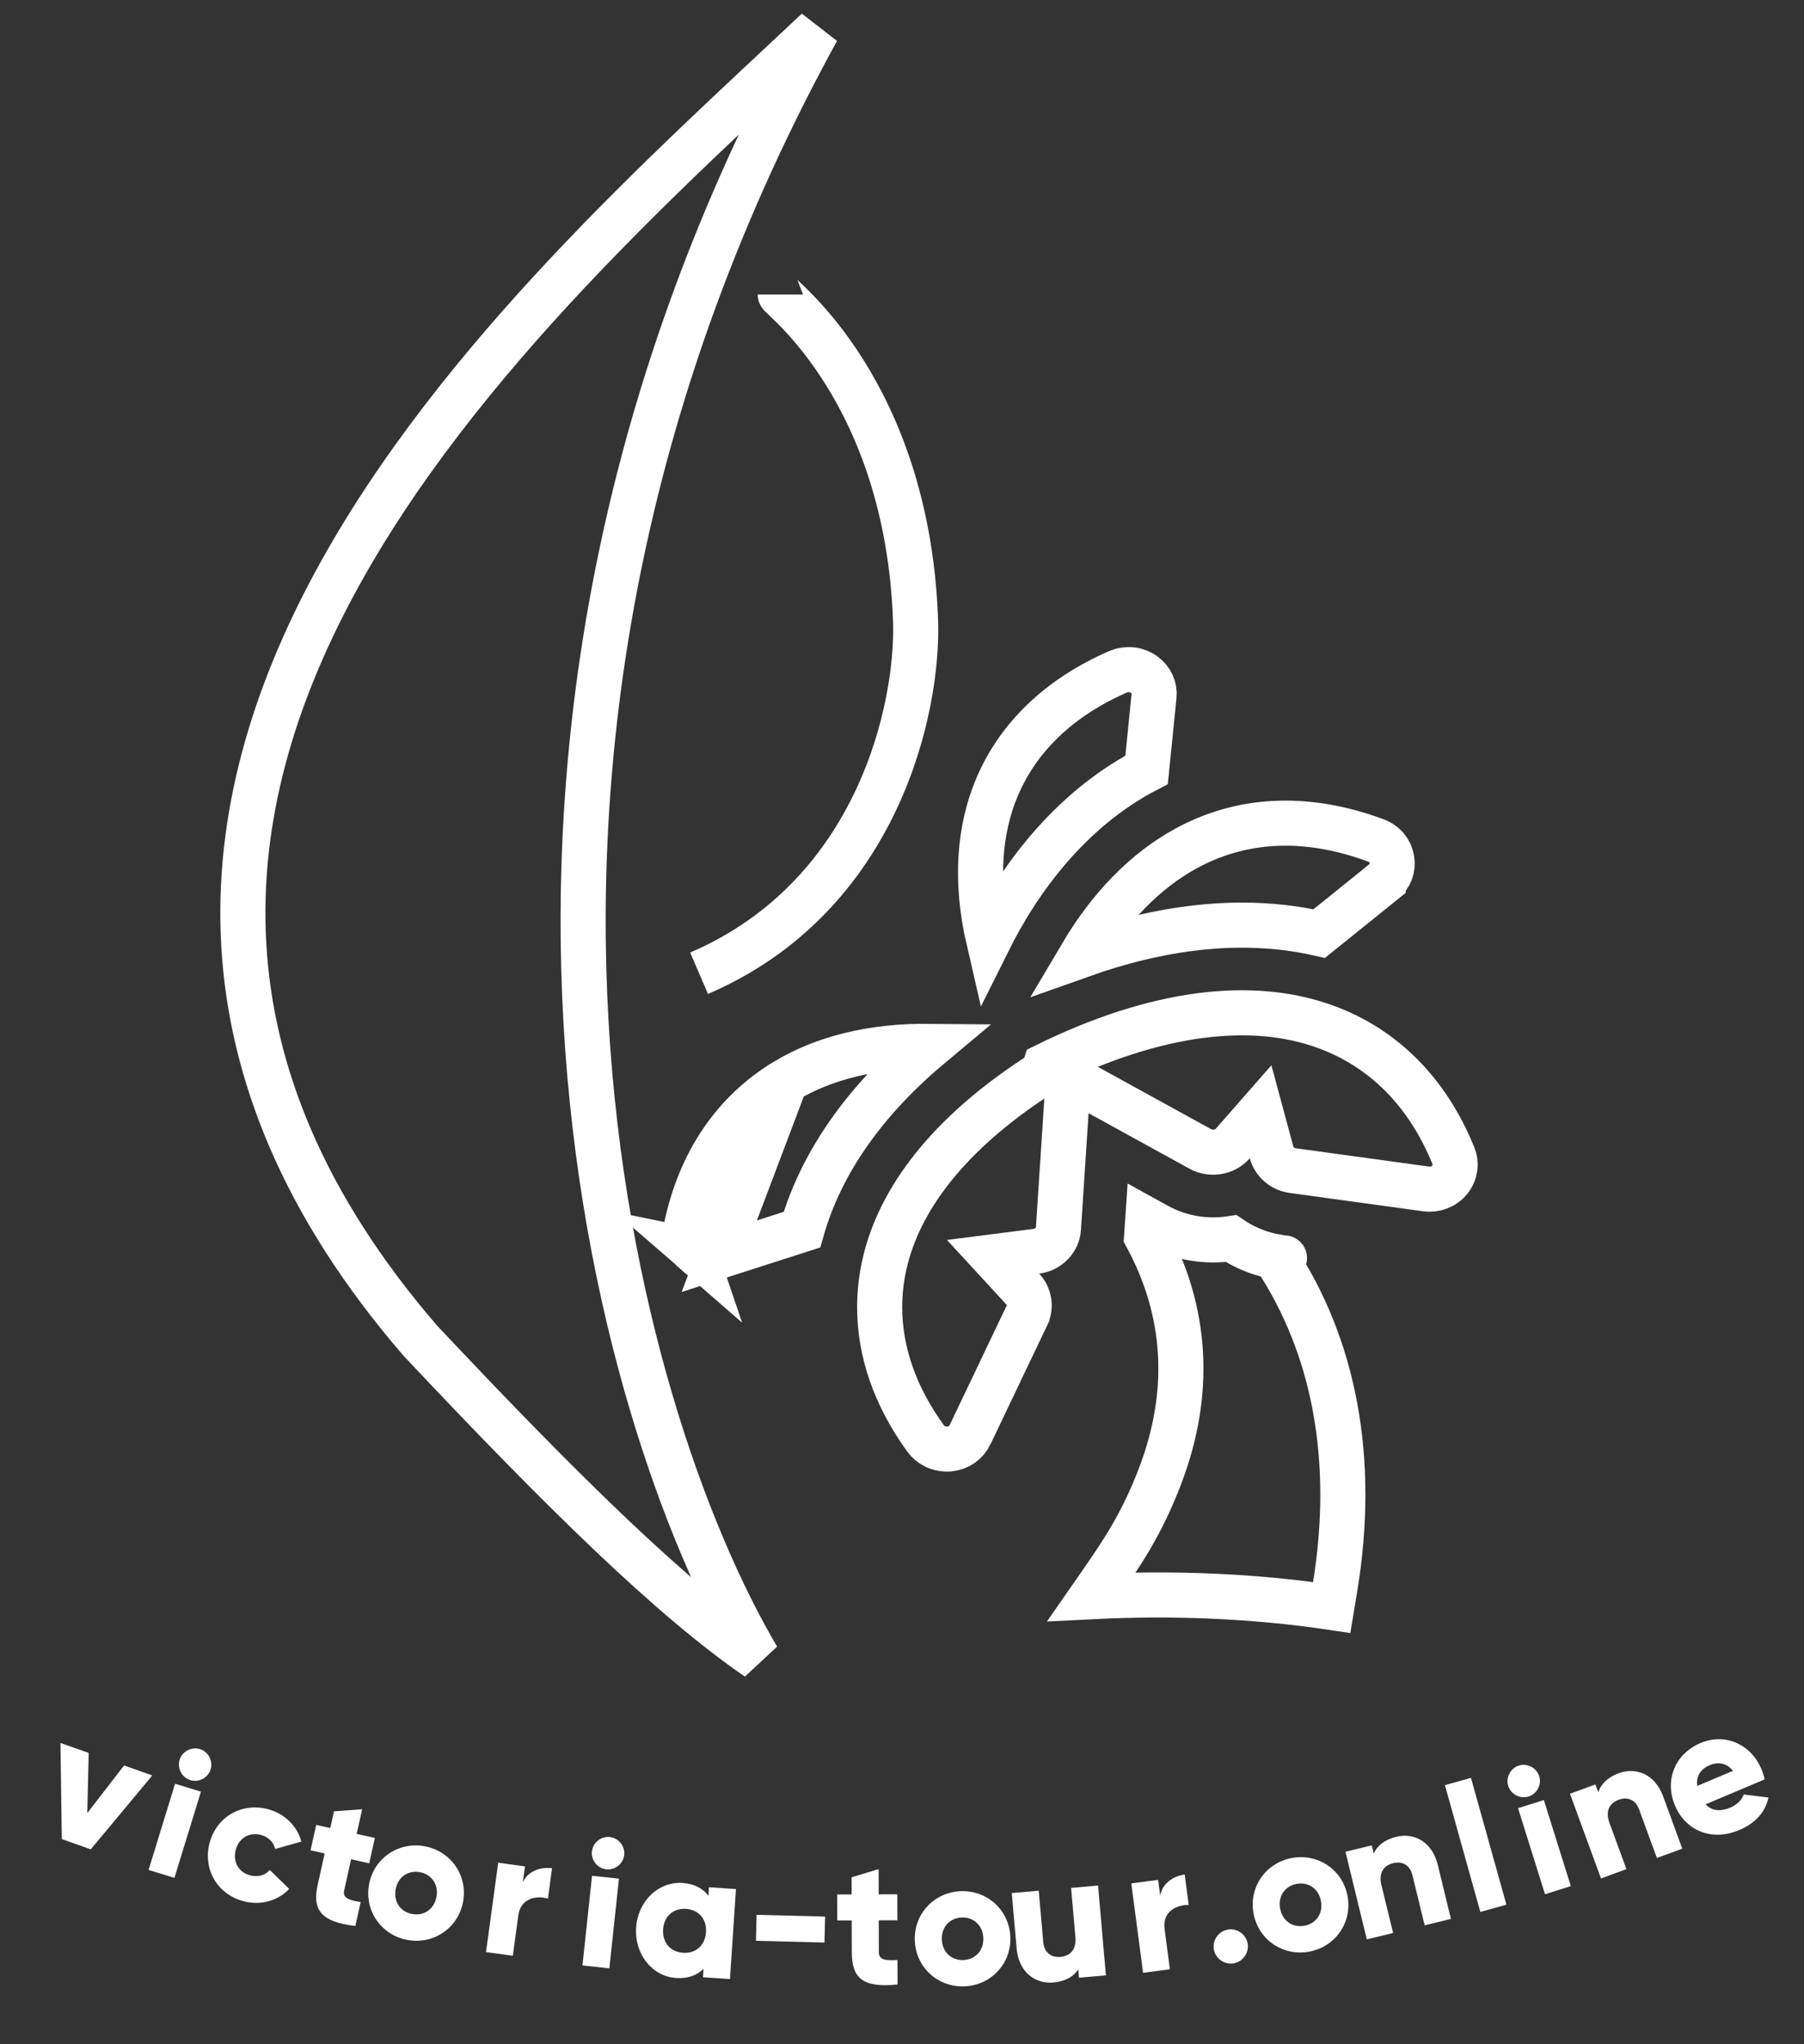
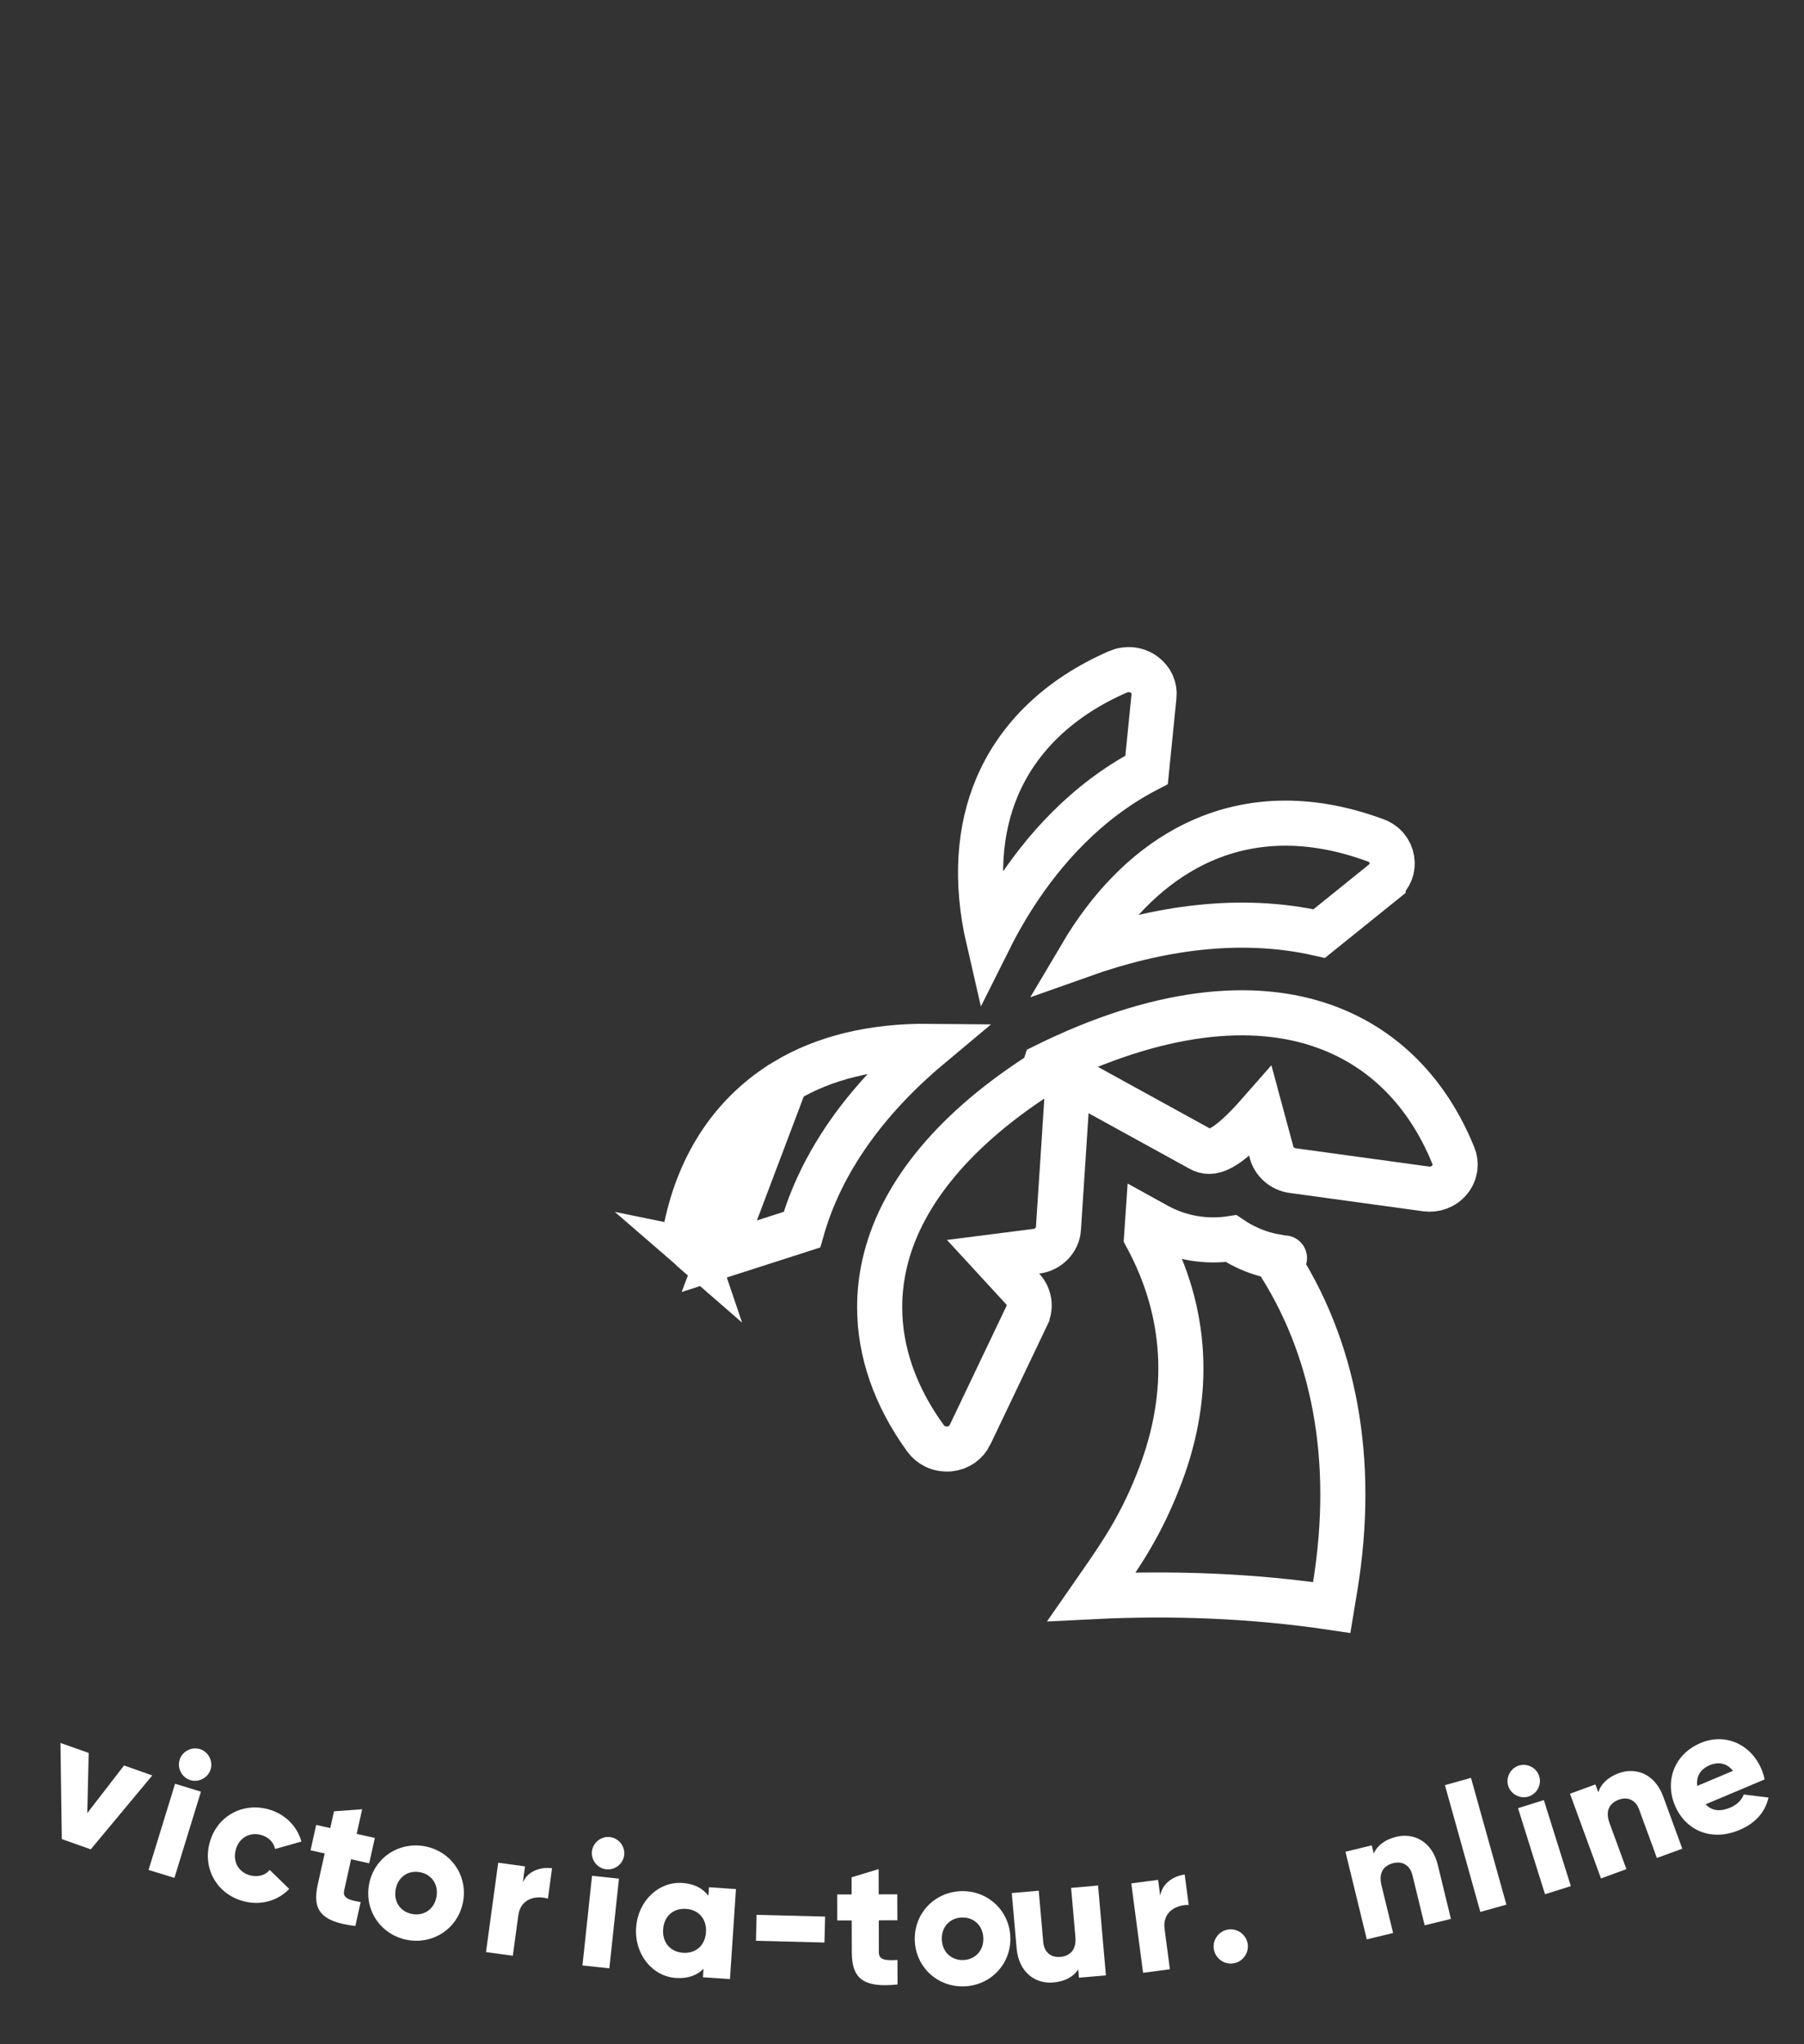
<svg xmlns="http://www.w3.org/2000/svg" width="60" height="68" viewBox="0 0 60 68" fill="none">
  <rect x="0" y="0" width="60" height="68" fill="#333333" stroke="none" />
  <path d="M27.255 54.511C27.255 54.511 27.255 54.511 27.255 54.511L27.255 54.511ZM44.292 53.471C41.662 53.08 38.979 52.978 36.308 53.112L36.456 52.899C36.481 52.862 36.506 52.826 36.531 52.79C37.289 51.7 37.974 50.715 38.6 49.056L38.6 49.056C39.634 46.315 39.482 43.637 38.139 41.146C38.149 41.03 38.16 40.863 38.177 40.598L38.492 40.772L38.494 40.773C39.268 41.197 40.142 41.323 40.945 41.2C41.344 41.47 41.736 41.625 42.051 41.716C42.179 41.752 42.296 41.779 42.396 41.797C44.378 44.77 45.103 48.548 44.401 52.813L44.292 53.471ZM42.72 41.845C42.731 41.846 42.728 41.846 42.717 41.845L42.72 41.845Z" stroke="white" stroke-width="1.5" />
  <path d="M38.381 23.163L38.381 23.163L38.38 23.17L38.135 25.608C36.082 26.677 34.672 28.337 33.762 29.738C33.395 30.304 33.105 30.834 32.884 31.277C32.423 29.284 32.572 27.576 33.163 26.178C33.871 24.506 35.25 23.192 37.179 22.35C37.473 22.224 37.792 22.257 38.046 22.436C38.296 22.617 38.411 22.883 38.381 23.163Z" stroke="white" stroke-width="1.5" />
  <path d="M46.292 28.59L46.292 28.59C46.34 28.874 46.238 29.15 46.002 29.341C46.002 29.341 46.002 29.341 46.002 29.342L43.876 31.055C41.225 30.451 38.478 30.881 35.965 31.774C36.915 30.167 38.099 28.961 39.443 28.226C41.215 27.256 43.343 27.063 45.753 27.954C46.052 28.065 46.244 28.303 46.292 28.59Z" stroke="white" stroke-width="1.5" />
  <path d="M23.923 41.787L23.923 41.787L26.672 40.904C27.308 38.668 28.778 36.599 30.921 34.805C29.023 34.786 27.41 35.185 26.126 35.958L23.923 41.787ZM23.923 41.787L23.92 41.788M23.923 41.787L23.92 41.788M23.92 41.788C23.616 41.887 23.312 41.816 23.084 41.617L23.92 41.788ZM22.822 40.844L22.82 40.849C22.76 41.133 22.85 41.414 23.084 41.617L22.822 40.844ZM22.822 40.844C23.276 38.657 24.425 36.983 26.126 35.958L22.822 40.844Z" stroke="white" stroke-width="1.5" />
-   <path d="M48.219 39.24L48.219 39.24C48.024 39.482 47.721 39.589 47.428 39.548L47.427 39.548L42.992 38.939L42.992 38.939C42.644 38.892 42.373 38.638 42.292 38.336L41.927 36.983L41.003 38.037C40.744 38.333 40.283 38.417 39.926 38.221L36.567 36.373L35.534 35.804L35.457 36.981L35.203 40.866L35.203 40.866L35.203 40.871C35.182 41.236 34.879 41.57 34.469 41.622L33.03 41.806L34.013 42.874C34.235 43.116 34.293 43.467 34.155 43.758C34.155 43.758 34.155 43.759 34.155 43.759L32.266 47.72C32.266 47.721 32.265 47.721 32.265 47.722C32.135 47.989 31.885 48.167 31.576 48.198C31.219 48.221 30.95 48.073 30.783 47.846C29.759 46.434 29.257 44.949 29.257 43.482C29.257 43.014 29.308 42.544 29.413 42.072C29.902 39.863 31.584 37.702 34.474 35.816L34.693 35.674L34.767 35.451C38.448 33.632 41.66 33.258 44.111 34.164L44.112 34.164C46.014 34.866 47.479 36.325 48.336 38.438L48.336 38.438L48.339 38.445C48.441 38.689 48.415 38.996 48.219 39.24Z" stroke="white" stroke-width="1.5" />
-   <path d="M25.951 9.796C25.951 9.894 30.182 13.022 30.451 20.645C30.551 23.48 29.251 29.794 23.251 32.374M27.182 1C17.618 10.012 -1.647 26.51 13.986 44.604C18.752 49.674 22.351 53.192 25.2 55.154C20.41 47.034 14.099 24.836 27.182 1Z" stroke="white" stroke-width="1.5" />
+   <path d="M48.219 39.24L48.219 39.24C48.024 39.482 47.721 39.589 47.428 39.548L47.427 39.548L42.992 38.939L42.992 38.939C42.644 38.892 42.373 38.638 42.292 38.336L41.927 36.983C40.744 38.333 40.283 38.417 39.926 38.221L36.567 36.373L35.534 35.804L35.457 36.981L35.203 40.866L35.203 40.866L35.203 40.871C35.182 41.236 34.879 41.57 34.469 41.622L33.03 41.806L34.013 42.874C34.235 43.116 34.293 43.467 34.155 43.758C34.155 43.758 34.155 43.759 34.155 43.759L32.266 47.72C32.266 47.721 32.265 47.721 32.265 47.722C32.135 47.989 31.885 48.167 31.576 48.198C31.219 48.221 30.95 48.073 30.783 47.846C29.759 46.434 29.257 44.949 29.257 43.482C29.257 43.014 29.308 42.544 29.413 42.072C29.902 39.863 31.584 37.702 34.474 35.816L34.693 35.674L34.767 35.451C38.448 33.632 41.66 33.258 44.111 34.164L44.112 34.164C46.014 34.866 47.479 36.325 48.336 38.438L48.336 38.438L48.339 38.445C48.441 38.689 48.415 38.996 48.219 39.24Z" stroke="white" stroke-width="1.5" />
  <path d="M4.126 58.727L5.065 59.059L3.018 61.517L2.056 61.176L2.011 57.978L2.95 58.31L2.903 60.311L4.126 58.727Z" fill="white" />
  <path d="M6.331 59.215C6.05 59.128 5.887 58.821 5.973 58.54C6.06 58.259 6.367 58.096 6.648 58.182C6.929 58.269 7.092 58.576 7.005 58.857C6.919 59.138 6.612 59.301 6.331 59.215ZM4.941 62.202L5.823 59.335L6.683 59.599L5.801 62.467L4.941 62.202Z" fill="white" />
  <path d="M8.114 63.246C7.23 63.02 6.745 62.183 6.967 61.317C7.189 60.451 8.017 59.951 8.901 60.178C9.465 60.322 9.888 60.747 10.024 61.258L9.149 61.505C9.102 61.276 8.924 61.1 8.669 61.035C8.291 60.938 7.942 61.139 7.839 61.54C7.736 61.941 7.945 62.286 8.323 62.383C8.578 62.449 8.825 62.382 8.97 62.202L9.619 62.833C9.253 63.223 8.683 63.392 8.114 63.246Z" fill="white" />
  <path d="M12.28 61.981L11.677 61.847L11.447 62.884C11.391 63.136 11.603 63.207 11.995 63.27L11.819 64.066C10.644 63.929 10.387 63.51 10.568 62.69L10.798 61.653L10.329 61.549L10.516 60.705L10.985 60.809L11.108 60.252L12.045 60.183L11.863 61.004L12.467 61.137L12.28 61.981Z" fill="white" />
  <path d="M13.559 64.532C12.691 64.376 12.115 63.572 12.273 62.692C12.43 61.812 13.248 61.258 14.117 61.413C14.985 61.569 15.56 62.373 15.403 63.252C15.245 64.132 14.427 64.687 13.559 64.532ZM13.713 63.669C14.097 63.738 14.442 63.513 14.517 63.094C14.592 62.675 14.346 62.344 13.962 62.276C13.579 62.207 13.234 62.431 13.159 62.851C13.084 63.27 13.329 63.601 13.713 63.669Z" fill="white" />
  <path d="M17.389 62.613C17.563 62.231 17.987 62.095 18.361 62.146L18.224 63.157C17.863 63.047 17.32 63.124 17.239 63.713L17.056 65.056L16.164 64.935L16.57 61.962L17.462 62.084L17.389 62.613Z" fill="white" />
  <path d="M20.166 62.182C19.874 62.151 19.655 61.88 19.687 61.587C19.718 61.295 19.989 61.077 20.281 61.108C20.573 61.139 20.792 61.41 20.761 61.702C20.729 61.995 20.459 62.213 20.166 62.182ZM19.372 65.379L19.691 62.397L20.586 62.492L20.267 65.475L19.372 65.379Z" fill="white" />
  <path d="M23.58 62.778L24.478 62.838L24.278 65.832L23.38 65.772L23.399 65.49C23.186 65.705 22.884 65.823 22.483 65.796C21.698 65.744 21.098 65.012 21.157 64.12C21.217 63.228 21.91 62.583 22.694 62.635C23.095 62.662 23.379 62.819 23.561 63.06L23.58 62.778ZM22.719 64.958C23.132 64.986 23.45 64.724 23.48 64.275C23.51 63.826 23.23 63.525 22.817 63.497C22.404 63.469 22.085 63.731 22.055 64.18C22.026 64.629 22.306 64.93 22.719 64.958Z" fill="white" />
  <path d="M25.142 64.559L25.164 63.696L27.443 63.753L27.421 64.617L25.142 64.559Z" fill="white" />
  <path d="M29.846 63.876L29.228 63.878L29.23 64.94C29.231 65.198 29.453 65.222 29.849 65.196L29.852 66.012C28.676 66.136 28.333 65.783 28.331 64.943L28.328 63.881L27.848 63.882L27.845 63.018L28.325 63.017L28.324 62.447L29.223 62.174L29.225 63.014L29.843 63.012L29.846 63.876Z" fill="white" />
  <path d="M32.086 66.074C31.205 66.114 30.466 65.457 30.426 64.564C30.386 63.67 31.062 62.949 31.943 62.909C32.824 62.869 33.562 63.527 33.603 64.42C33.643 65.313 32.967 66.034 32.086 66.074ZM32.046 65.199C32.436 65.181 32.723 64.886 32.704 64.46C32.684 64.035 32.372 63.767 31.982 63.784C31.593 63.802 31.306 64.097 31.325 64.523C31.344 64.948 31.657 65.216 32.046 65.199Z" fill="white" />
  <path d="M35.624 62.799L36.521 62.72L36.782 65.709L35.885 65.787L35.861 65.507C35.719 65.742 35.432 65.911 35.038 65.946C34.434 65.999 33.883 65.613 33.812 64.806L33.651 62.971L34.548 62.893L34.697 64.596C34.73 64.967 34.978 65.12 35.265 65.095C35.593 65.066 35.804 64.855 35.767 64.431L35.624 62.799Z" fill="white" />
  <path d="M38.588 63.062C38.654 62.647 39.028 62.404 39.402 62.355L39.536 63.366C39.159 63.355 38.655 63.573 38.733 64.162L38.91 65.506L38.018 65.624L37.626 62.65L38.518 62.532L38.588 63.062Z" fill="white" />
  <path d="M41.018 65.311C40.71 65.357 40.416 65.14 40.37 64.832C40.324 64.523 40.541 64.23 40.849 64.184C41.158 64.137 41.451 64.354 41.498 64.663C41.544 64.971 41.327 65.265 41.018 65.311Z" fill="white" />
-   <path d="M43.559 64.917C42.693 65.086 41.866 64.544 41.695 63.667C41.523 62.79 42.086 61.977 42.952 61.808C43.817 61.639 44.645 62.18 44.816 63.057C44.987 63.935 44.425 64.748 43.559 64.917ZM43.391 64.057C43.774 63.982 44.014 63.648 43.933 63.23C43.851 62.812 43.502 62.593 43.12 62.667C42.737 62.742 42.496 63.076 42.578 63.495C42.66 63.913 43.008 64.132 43.391 64.057Z" fill="white" />
  <path d="M46.438 61.1C47.027 60.956 47.63 61.254 47.822 62.041L48.257 63.831L47.383 64.044L46.978 62.382C46.891 62.021 46.622 61.907 46.342 61.975C46.022 62.053 45.845 62.294 45.946 62.708L46.334 64.299L45.459 64.512L44.749 61.597L45.624 61.384L45.691 61.658C45.796 61.404 46.053 61.193 46.438 61.1Z" fill="white" />
  <path d="M49.235 63.599L48.057 59.381L48.924 59.139L50.102 63.357L49.235 63.599Z" fill="white" />
  <path d="M50.84 59.76C50.559 59.848 50.251 59.687 50.163 59.407C50.075 59.126 50.236 58.818 50.517 58.73C50.797 58.642 51.105 58.803 51.193 59.084C51.281 59.364 51.12 59.672 50.84 59.76ZM51.386 63.01L50.489 60.147L51.348 59.878L52.245 62.74L51.386 63.01Z" fill="white" />
  <path d="M53.839 58.984C54.408 58.776 55.041 59.004 55.319 59.765L55.952 61.495L55.107 61.804L54.519 60.198C54.392 59.849 54.112 59.766 53.842 59.865C53.532 59.978 53.383 60.237 53.53 60.637L54.093 62.175L53.248 62.485L52.217 59.667L53.062 59.358L53.159 59.623C53.234 59.359 53.467 59.12 53.839 58.984Z" fill="white" />
  <path d="M56.727 60.019C56.954 60.262 57.25 60.255 57.554 60.126C57.781 60.031 57.937 59.861 57.996 59.692L58.82 59.794C58.708 60.284 58.381 60.65 57.855 60.872C56.91 61.271 56.056 60.882 55.708 60.059C55.361 59.235 55.689 58.347 56.563 57.979C57.37 57.638 58.23 58.011 58.583 58.845C58.632 58.961 58.667 59.077 58.69 59.191L56.727 60.019ZM56.449 59.407L57.638 58.906C57.414 58.622 57.116 58.611 56.867 58.716C56.552 58.849 56.408 59.093 56.449 59.407Z" fill="white" />
</svg>